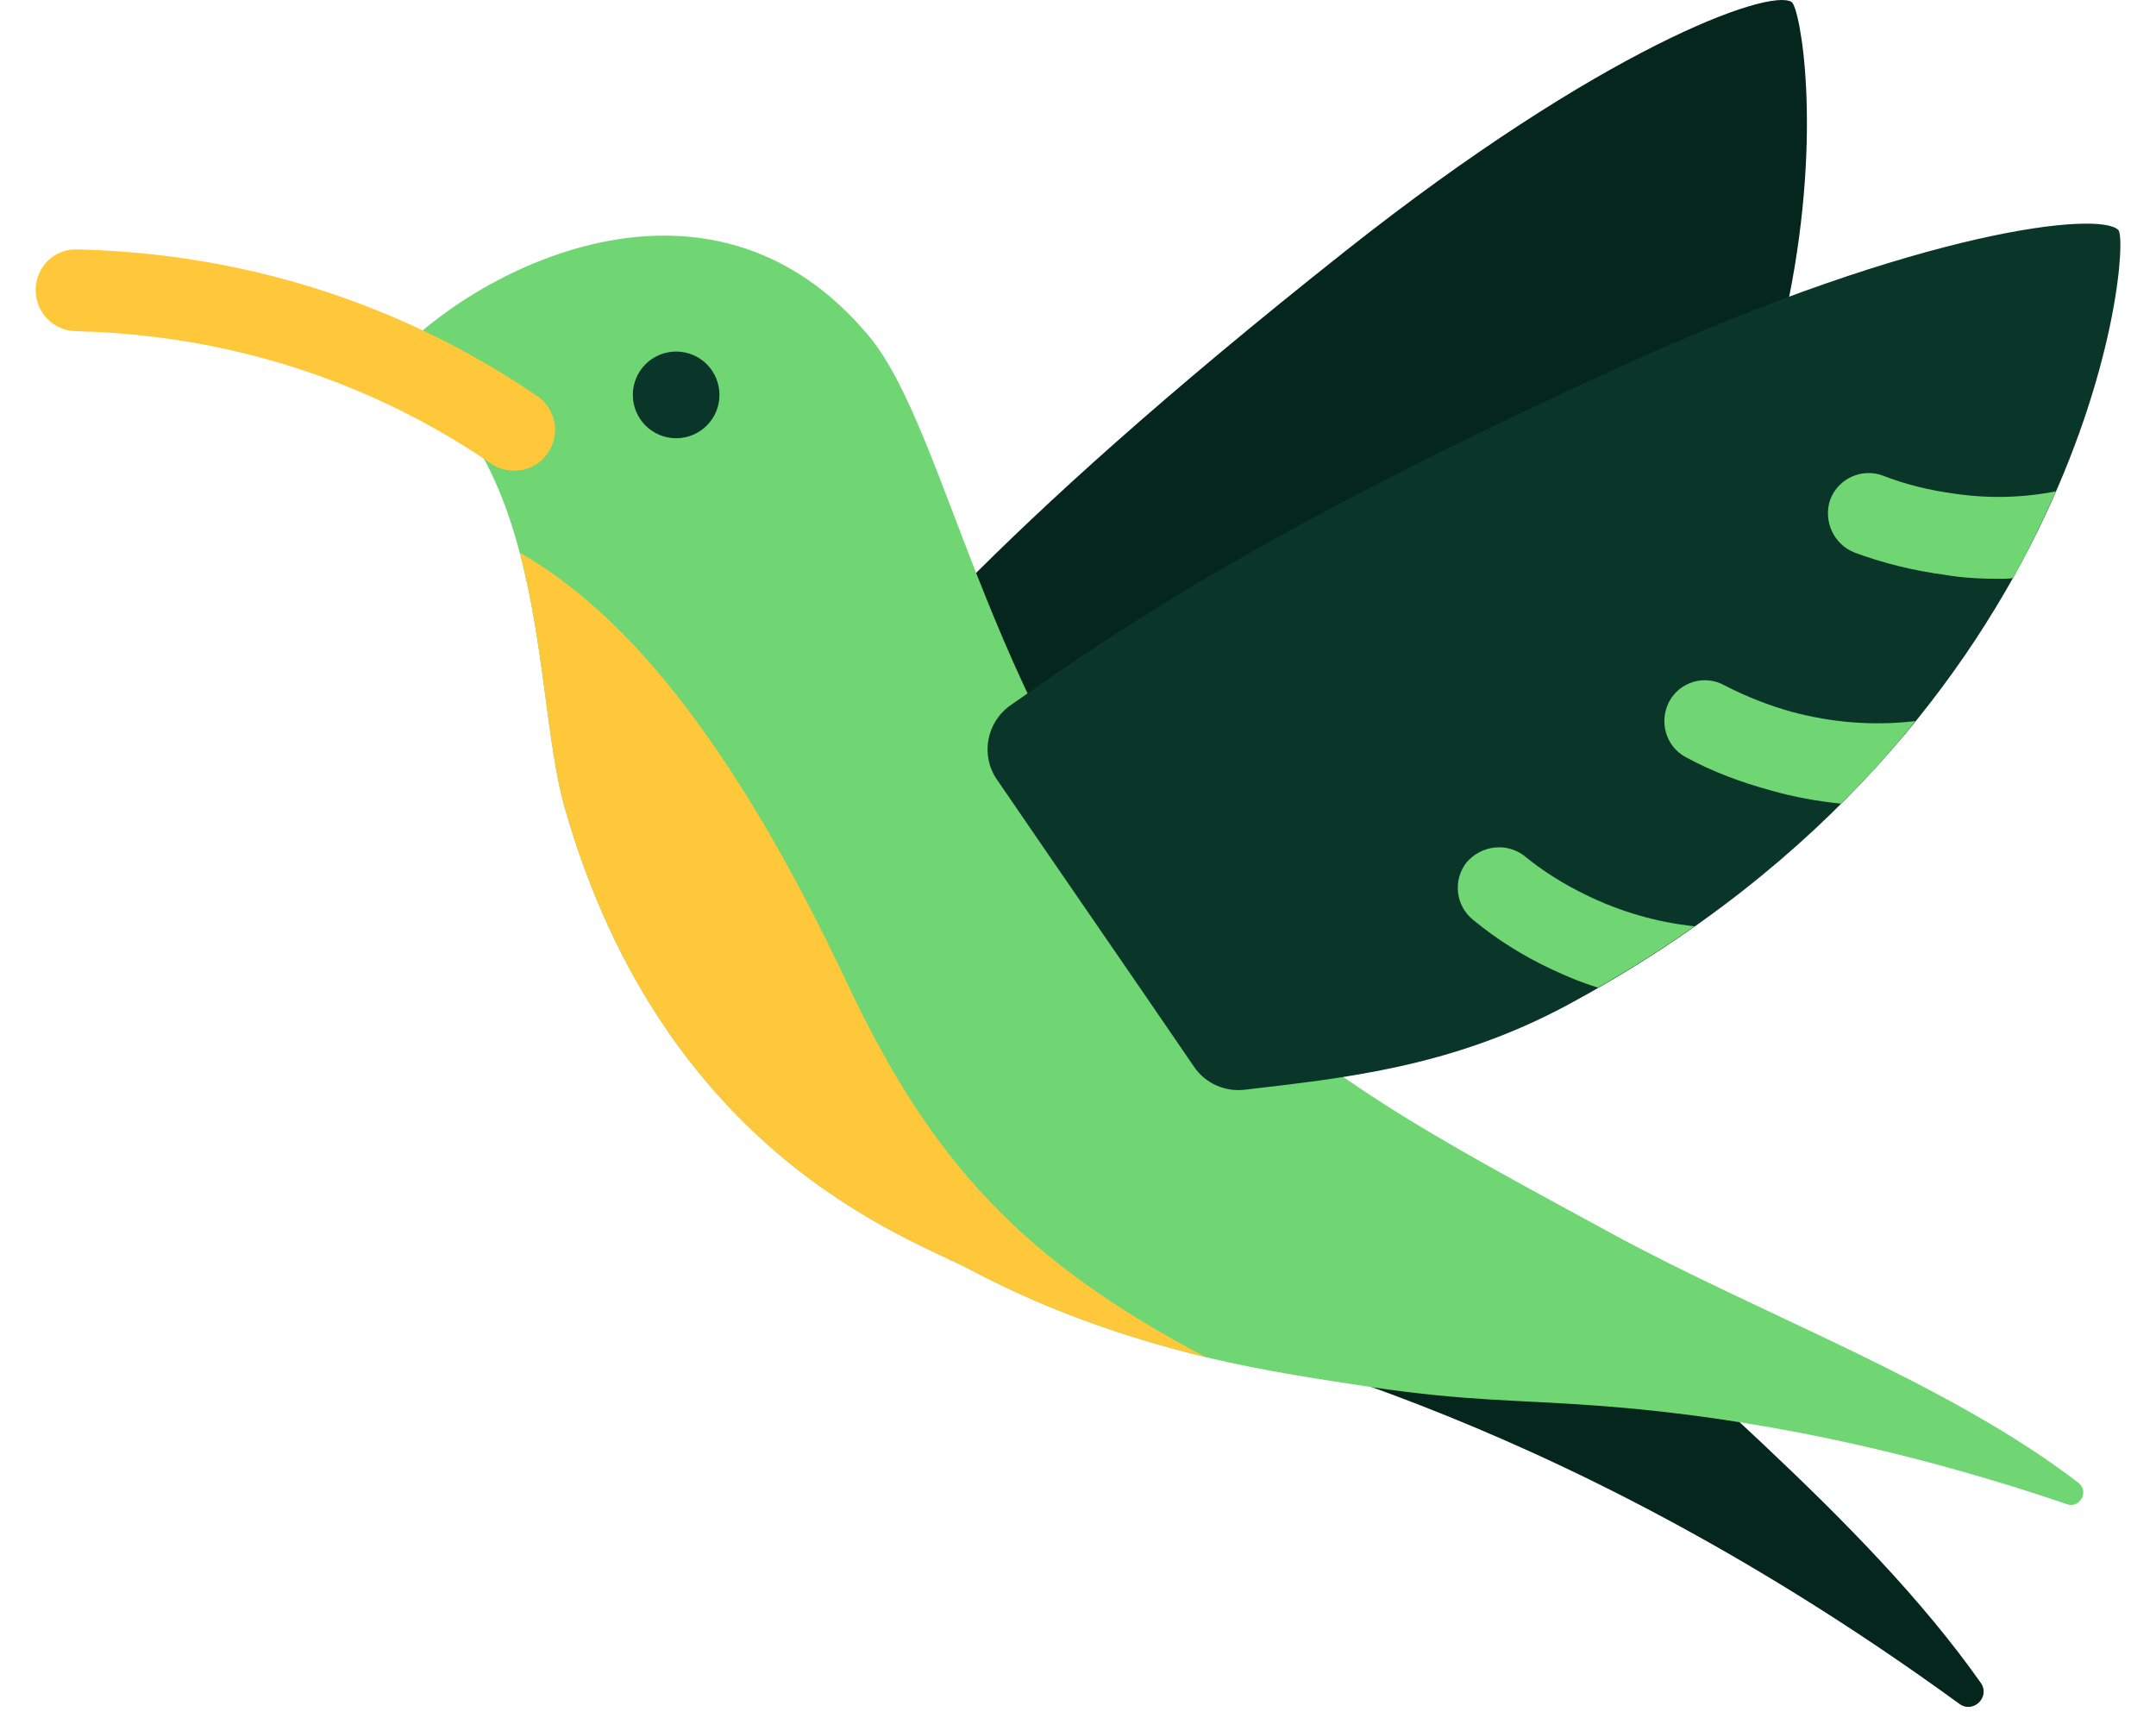
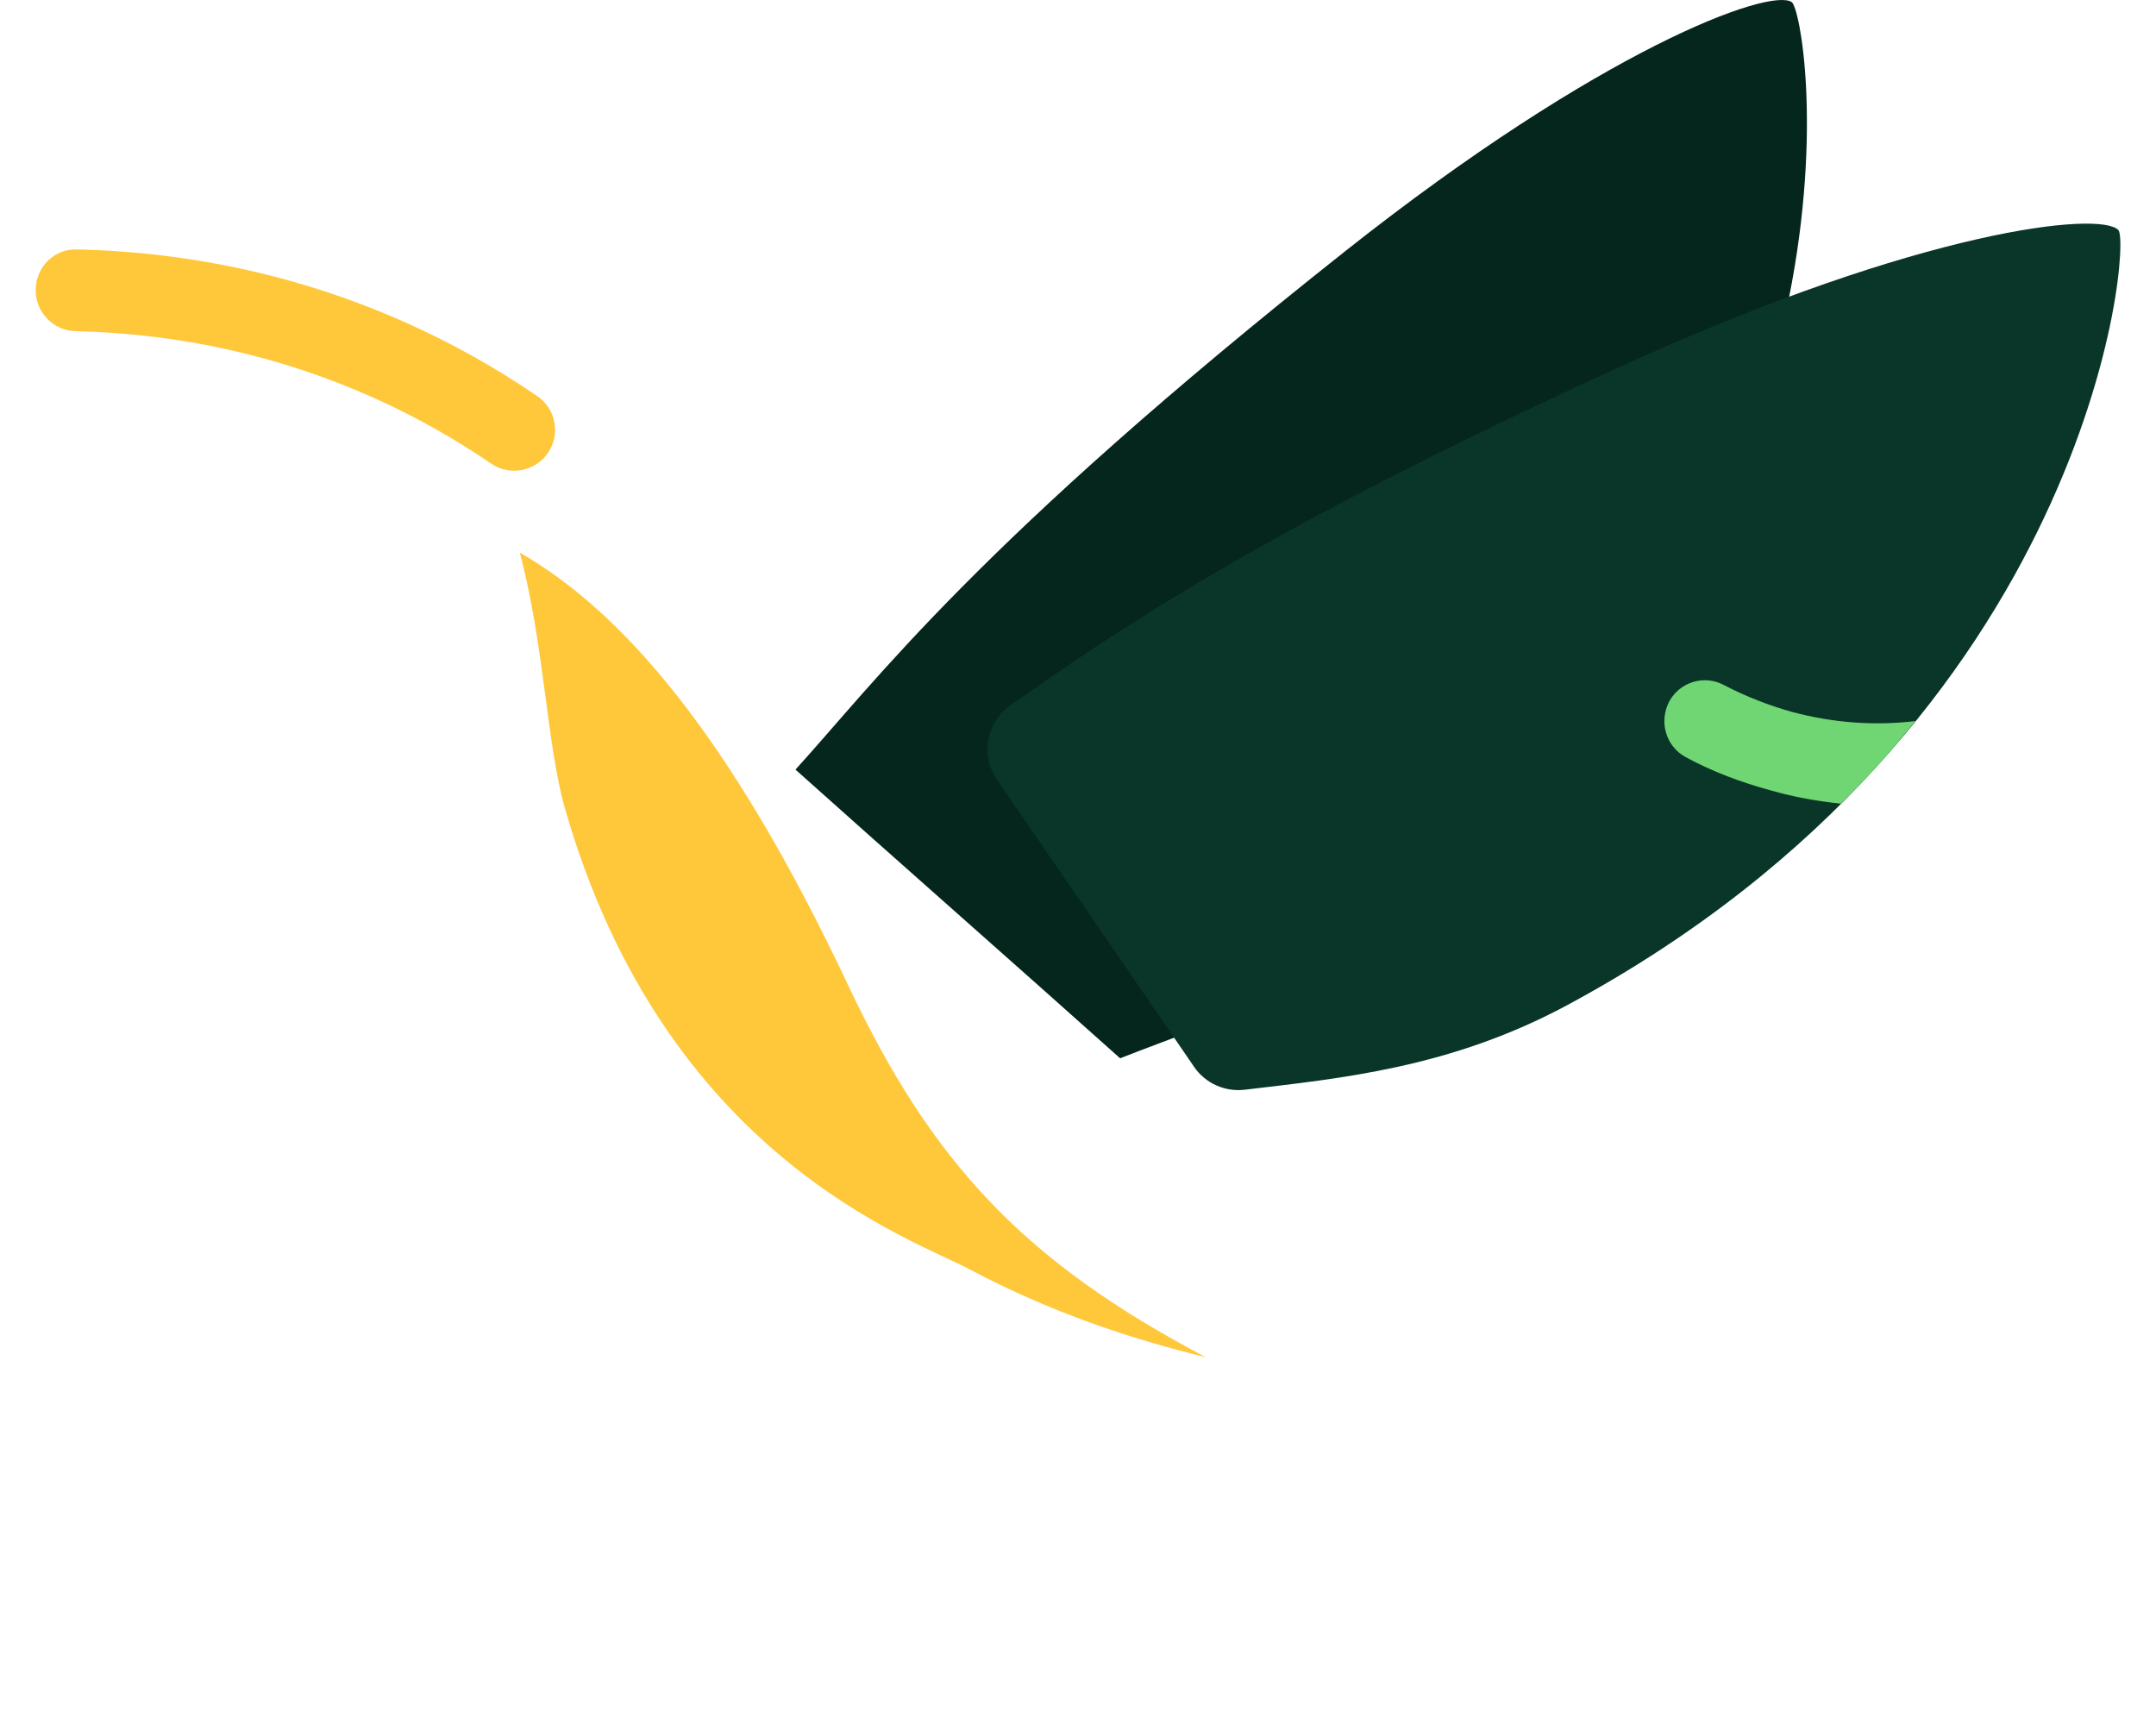
<svg xmlns="http://www.w3.org/2000/svg" width="64" height="51" viewBox="0 0 64 51" fill="none">
-   <path d="M32.863 37.867C33.405 38.14 33.929 38.388 34.428 38.628C37.685 40.19 39.38 40.635 42.16 41.713C46.272 43.314 51.82 45.959 58.164 50.576C58.576 50.876 59.092 50.368 58.799 49.952C55.311 45.004 49.579 40.594 45.117 36.078L32.863 37.867Z" fill="#05261C" />
  <path d="M23.613 22.844C25.994 20.226 29.017 16.099 39.934 7.454C47.54 1.432 52.526 -0.367 53.184 0.06C53.675 0.378 55.918 14.457 42.845 26.321C39.589 29.276 36.123 30.281 33.25 31.413C30.242 28.719 26.621 25.538 23.613 22.844Z" fill="#05261C" />
-   <path d="M61.368 44.652C55.519 42.662 50.738 41.959 47.292 41.716C44.962 41.546 43.579 41.594 40.764 41.182C39.332 40.963 37.633 40.721 35.789 40.284C33.605 39.75 31.226 38.973 28.799 37.687C27.076 36.765 19.723 34.338 16.762 23.975C16.228 22.107 16.155 19.146 15.427 16.404C14.821 14.098 13.753 11.938 11.617 10.701C13.947 8.08 21.009 4.245 25.79 9.972C28.217 12.885 29.358 21.573 35.473 28.174C38.871 31.863 42.827 33.877 47.85 36.619C52.316 39.046 57.825 41.036 61.707 44.021C62.023 44.288 61.732 44.773 61.368 44.652Z" fill="#6FD673" />
-   <path d="M20.071 13.008C20.782 13.008 21.357 12.432 21.357 11.722C21.357 11.011 20.782 10.435 20.071 10.435C19.361 10.435 18.785 11.011 18.785 11.722C18.785 12.432 19.361 13.008 20.071 13.008Z" fill="#093628" />
  <path d="M35.791 40.285C33.607 39.751 31.229 38.974 28.802 37.688C27.078 36.766 19.725 34.339 16.764 23.976C16.231 22.107 16.158 19.147 15.43 16.404C18.39 18.103 21.618 21.671 25.21 29.315C27.685 34.533 30.403 37.445 35.791 40.285Z" fill="#FFC83B" />
  <path d="M15.262 13.972C15.026 13.972 14.788 13.903 14.578 13.76C13.485 13.013 12.32 12.36 11.117 11.819C8.344 10.572 5.359 9.904 2.244 9.83C1.573 9.814 1.044 9.258 1.059 8.588C1.074 7.918 1.611 7.374 2.301 7.404C5.742 7.485 9.042 8.226 12.113 9.605C13.446 10.205 14.736 10.929 15.948 11.757C16.502 12.135 16.644 12.89 16.265 13.443C16.03 13.787 15.65 13.972 15.262 13.972Z" fill="#FFC83B" />
  <path d="M29.589 23.133C29.098 22.415 29.285 21.433 29.997 20.934C32.894 18.906 37.321 15.784 48.244 10.819C57.075 6.803 62.347 6.257 62.883 6.829C63.283 7.256 62.073 21.462 46.529 29.832C43.055 31.702 39.795 32.008 36.95 32.346C36.361 32.416 35.781 32.157 35.446 31.667C33.588 28.945 31.476 25.893 29.589 23.133Z" fill="#093628" />
-   <path d="M61.029 14.584C60.665 15.409 60.252 16.259 59.767 17.156C59.646 17.181 59.5 17.181 59.379 17.181C58.82 17.181 58.262 17.156 57.704 17.059C56.806 16.938 55.908 16.72 55.059 16.404C54.428 16.161 54.112 15.457 54.331 14.826C54.573 14.196 55.277 13.88 55.908 14.123C56.588 14.39 57.316 14.56 58.044 14.657C59.039 14.802 60.034 14.778 61.029 14.584Z" fill="#6FD673" />
  <path d="M56.856 21.404C56.2 22.229 55.472 23.054 54.647 23.855C53.943 23.782 53.264 23.661 52.584 23.467C51.686 23.224 50.837 22.908 50.036 22.472C49.454 22.156 49.235 21.428 49.551 20.821C49.866 20.239 50.594 20.02 51.177 20.336C51.832 20.676 52.512 20.943 53.215 21.137C54.404 21.452 55.618 21.549 56.856 21.404Z" fill="#6FD673" />
-   <path d="M50.302 27.495C49.404 28.126 48.457 28.733 47.438 29.315C46.953 29.169 46.492 28.975 46.03 28.757C45.205 28.369 44.429 27.883 43.725 27.301C43.215 26.888 43.118 26.136 43.531 25.602C43.968 25.092 44.72 24.995 45.254 25.408C45.812 25.869 46.443 26.257 47.098 26.573C48.093 27.058 49.161 27.373 50.302 27.495Z" fill="#6FD673" />
</svg>